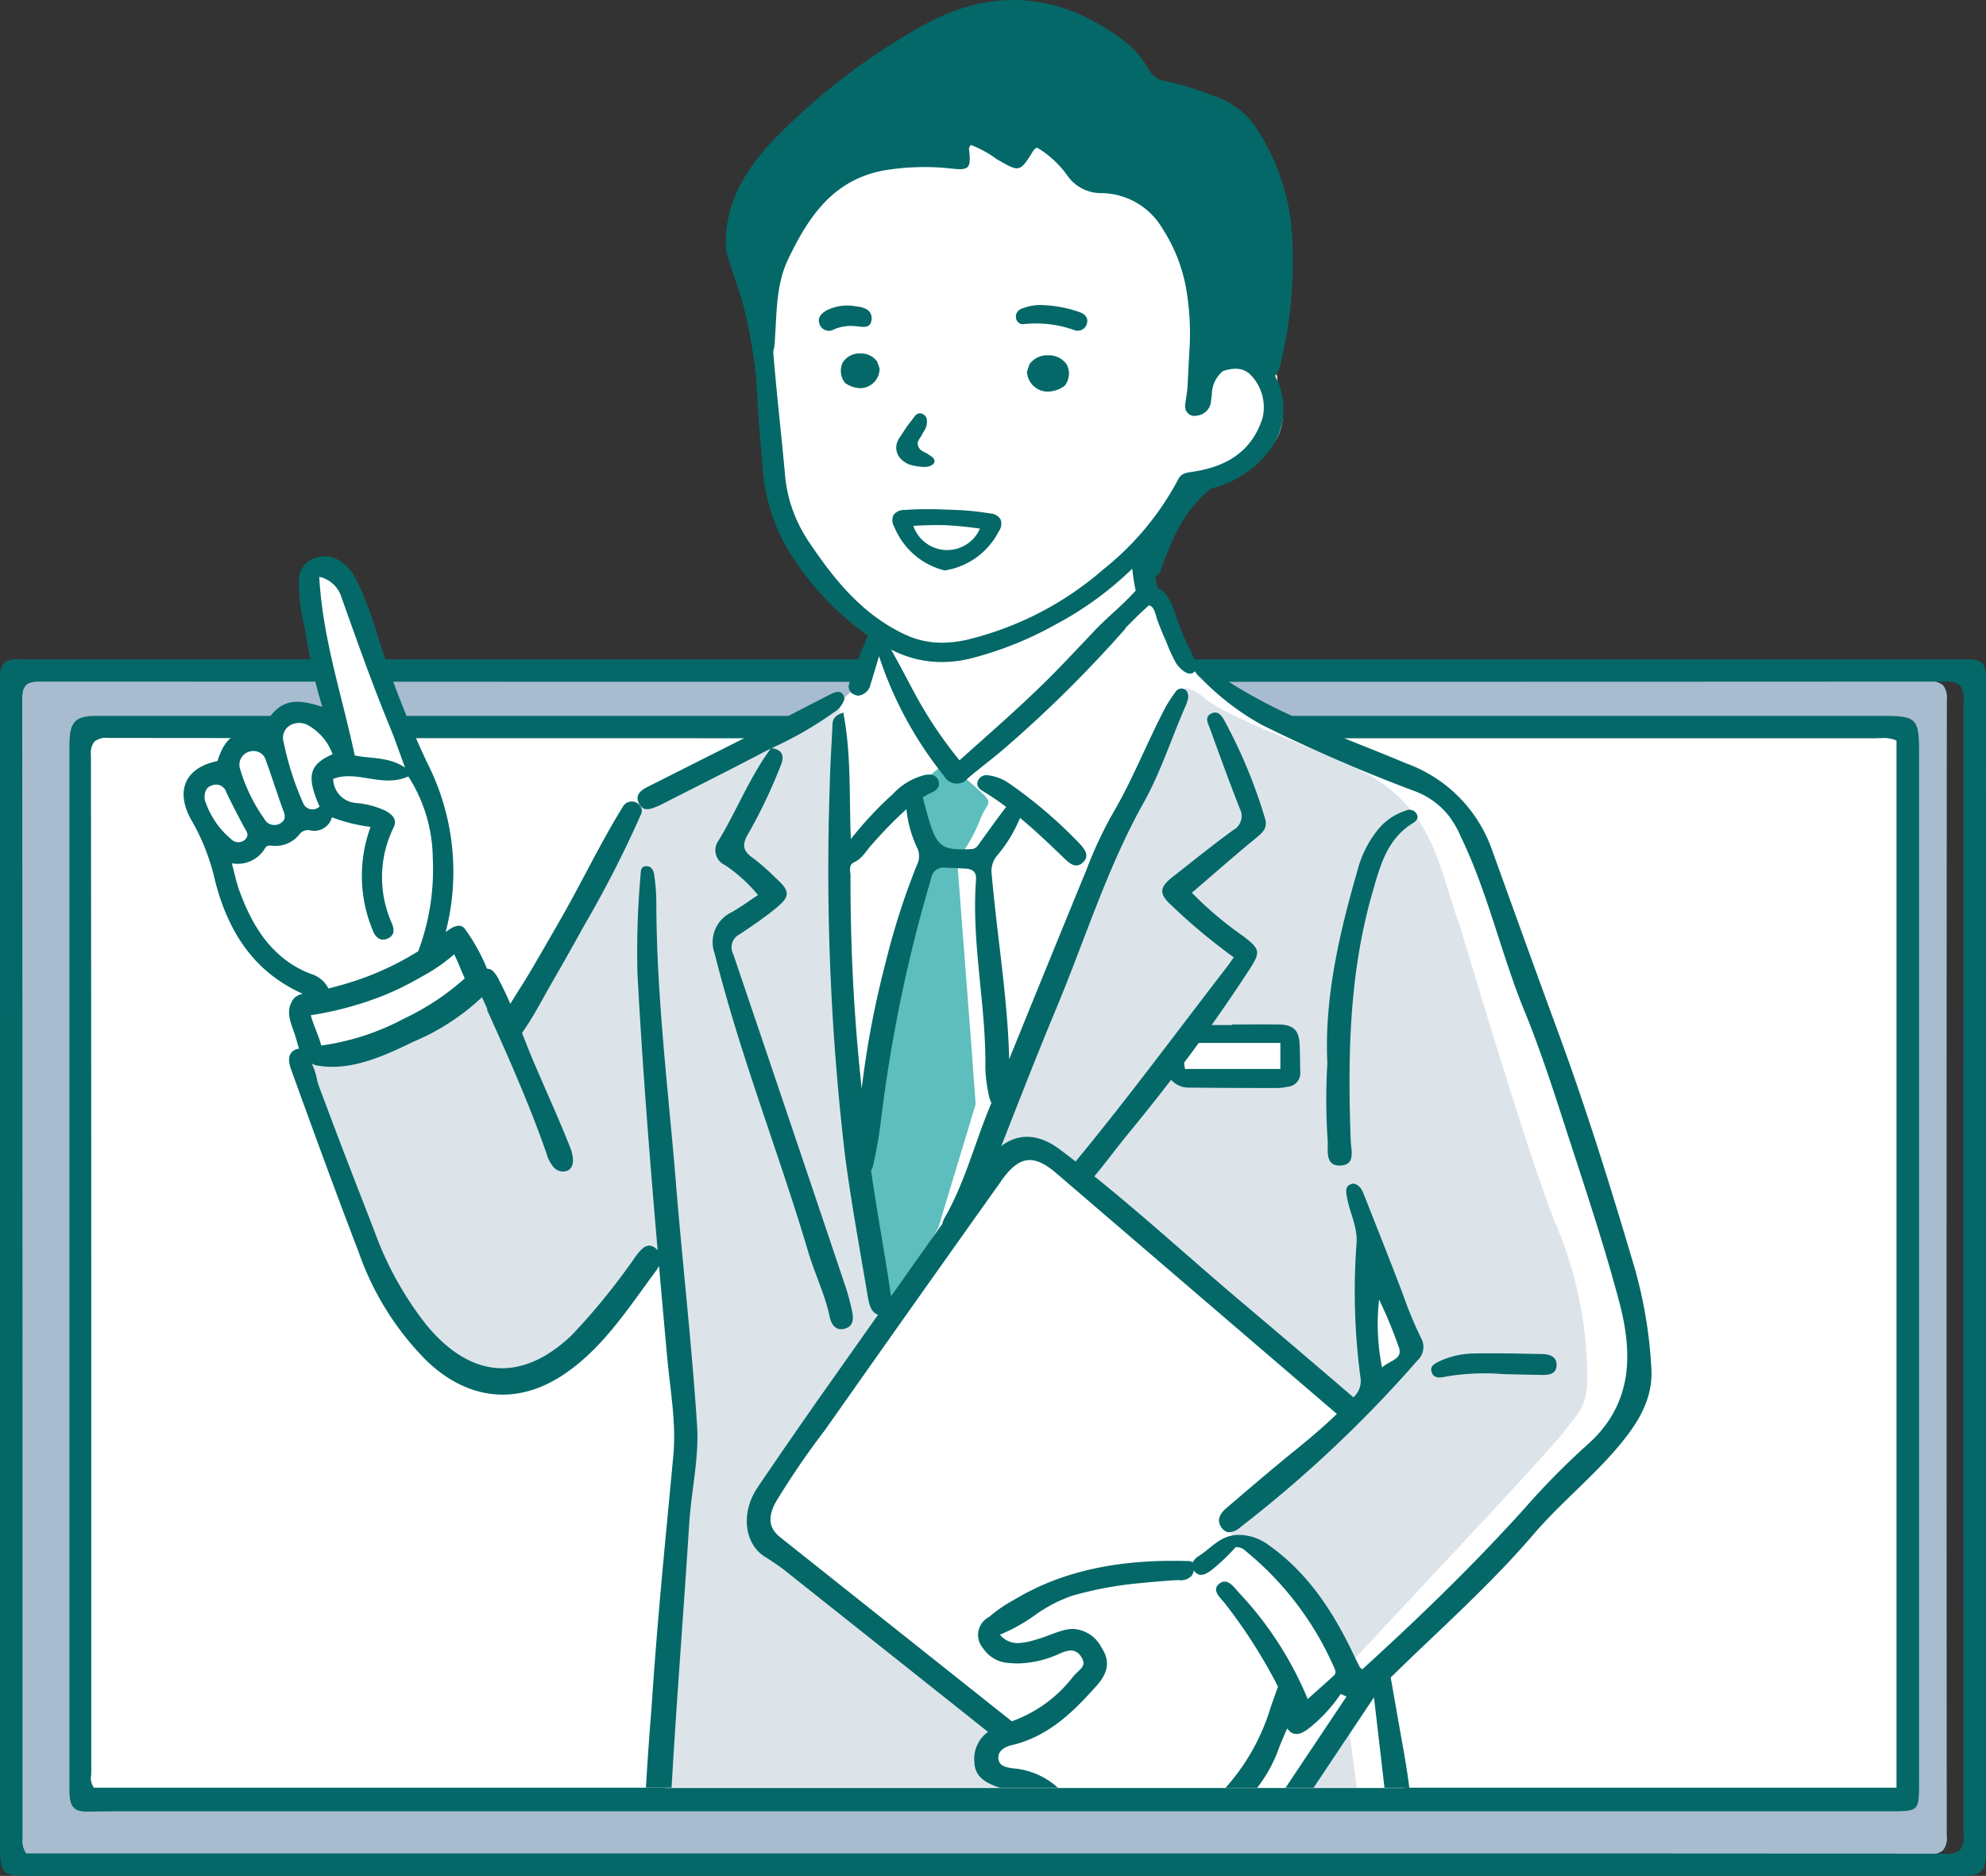
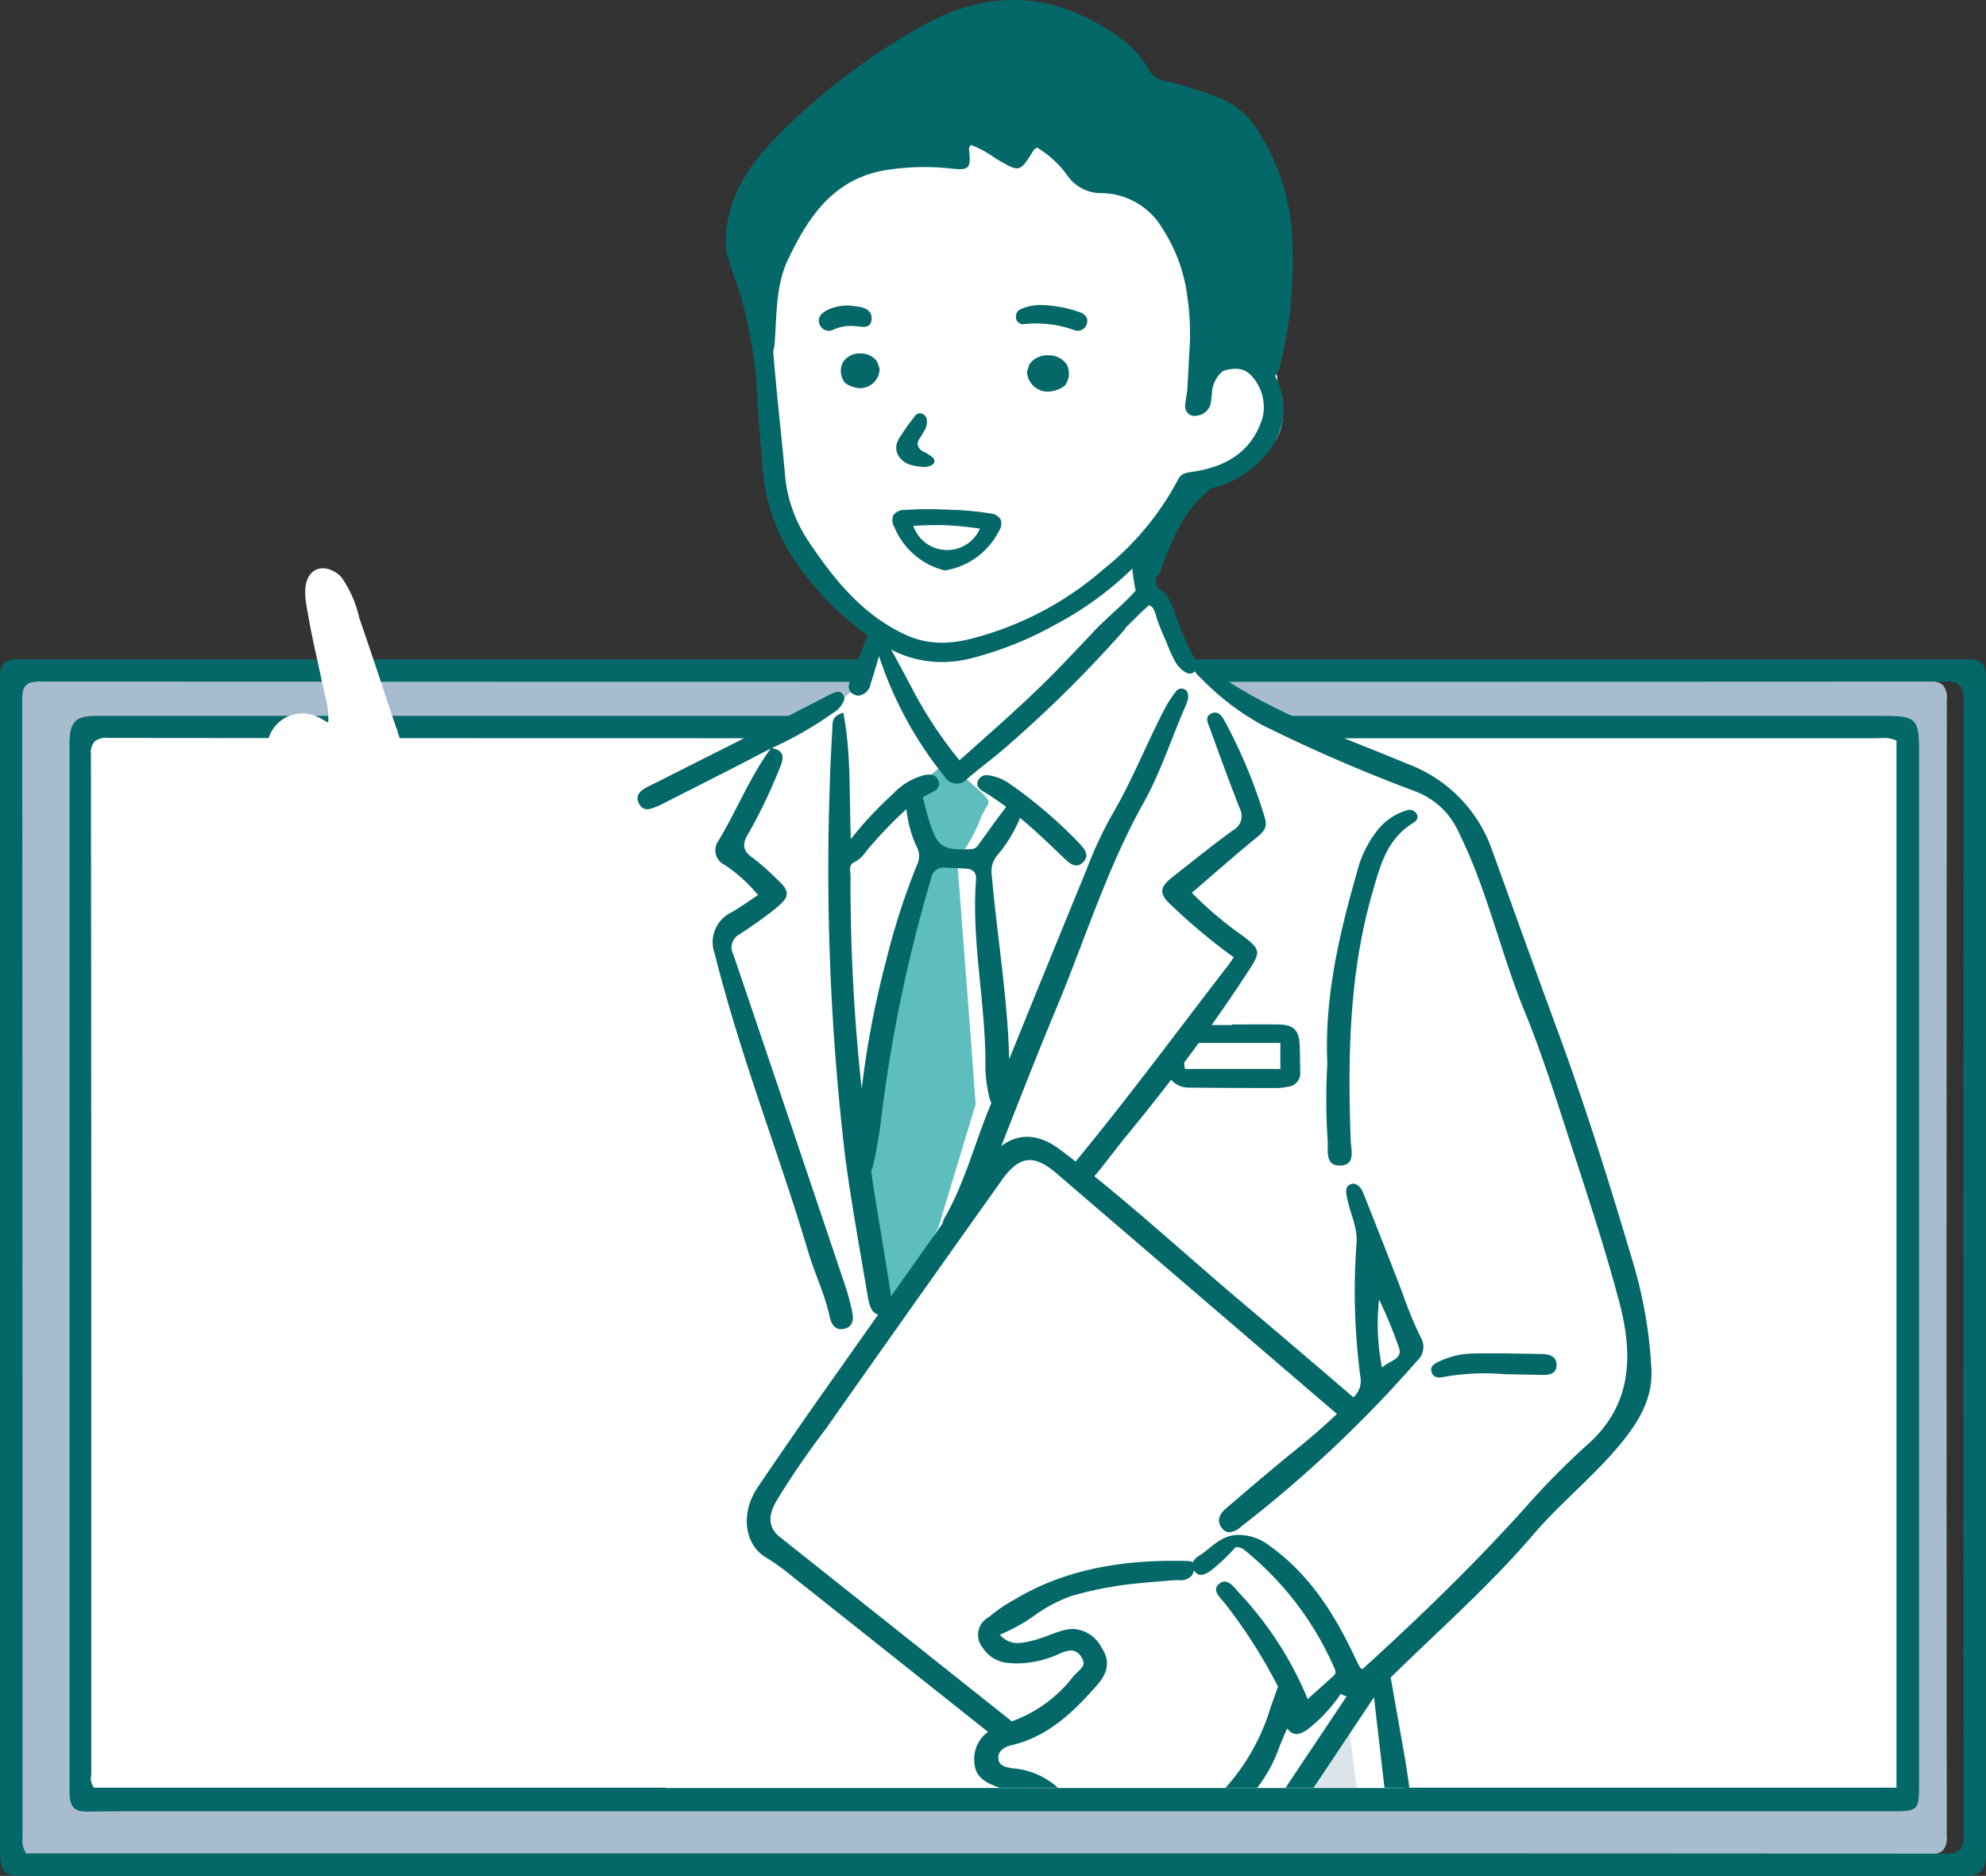
<svg xmlns="http://www.w3.org/2000/svg" width="177.823" height="168" viewBox="0 0 177.823 168">
  <rect x="0" y="0" width="177.823" height="168" fill="#333333" stroke="none" />
  <g id="グループ_247392" data-name="グループ 247392" transform="translate(-460.198 -608.81)">
    <rect id="長方形_43821" data-name="長方形 43821" width="165.734" height="99.045" transform="translate(466.161 672.088)" fill="#fff" />
    <path id="パス_123523" data-name="パス 123523" d="M633.839,650.966a1.735,1.735,0,0,0-.353-1.291,1.854,1.854,0,0,0-1.331-.351c-27.663.012-55.528.018-82.818.018-28.815,0-57.838-.006-86.265-.021-1.2,0-1.581.393-1.581,1.615.021,26.87.023,54.188.024,80.606l0,21.185-.006.218a2.092,2.092,0,0,0,.3,1.341l.044.067H573.185c21.931,0,40.368,0,59.065.026a1.661,1.661,0,0,0,1.242-.345,1.707,1.707,0,0,0,.34-1.279c-.026-35.041-.024-69.287.008-101.788M467.29,750.521c-1.161,0-1.528-.378-1.568-1.614l0-.326,0-.164V655.342c0-.164,0-.327,0-.492.02-1.839.54-2.371,2.316-2.373q3.279,0,6.56,0l8.659,0q68.441,0,136.883,0h6.646c2.773,0,3.027.263,3.027,3.134l0,92.1c0,1.422,0,2.134-.312,2.46s-1.04.326-2.363.326l-33.856,0-33.781,0H469.907c-.628,0-1.255.009-1.883.018Z" transform="translate(0.675 20.488)" fill="#a8bccf" />
    <path id="パス_123524" data-name="パス 123524" d="M638.018,754.661l0-.247c-.006-.251-.011-.5-.011-.752q0-51.952.011-103.9c0-1.333-.361-1.719-1.613-1.719H549.168q-43.676,0-87.354,0a1.712,1.712,0,0,0-1.263.343,1.892,1.892,0,0,0-.353,1.373l0,14.794q0,15.411.008,30.82c0,17.407,0,37.974-.006,58.541,0,1.441.017,2.277.388,2.664s1.061.411,2.583.411c23.716,0,160.091,0,172.6,0,1,0,1.534-.129,1.839-.441s.423-.863.4-1.889m-2-1.241a1.656,1.656,0,0,1-.33,1.247,1.63,1.63,0,0,1-1.222.335c-18.861-.021-37.456-.026-59.575-.026l-112.339,0-.032-.049a2.016,2.016,0,0,1-.3-1.315l0-.221V732.362c0-26.468,0-53.839-.026-80.76,0-1.2.362-1.571,1.553-1.571,28.685.014,57.973.021,87.051.021,27.536,0,55.653-.006,83.58-.02a1.73,1.73,0,0,1,1.3.342,1.682,1.682,0,0,1,.341,1.257c-.03,32.513-.032,66.759-.006,101.788" transform="translate(0 19.819)" fill="#046868" />
    <path id="パス_123525" data-name="パス 123525" d="M626.8,651.369h-7.97q-68.411,0-136.819,0l-8.735,0q-3.308,0-6.618,0c-1.825,0-2.36.545-2.38,2.416,0,.166,0,.329,0,.492v93.565c.042,1.254.438,1.658,1.626,1.658l.741-.011c.634-.009,1.266-.018,1.9-.018h90.381q17.038,0,34.079,0t34.078,0h.074c1.347,0,2.089,0,2.416-.339s.326-1.055.326-2.493l0-92.089c0-2.91-.261-3.177-3.1-3.177m1.078,95.982H466.487l-.032-.038a1.419,1.419,0,0,1-.227-1.075l.012-.289q0-11.368,0-22.736c0-22.41,0-45.582-.032-68.373a1.6,1.6,0,0,1,.324-1.181,1.7,1.7,0,0,1,1.255-.32c26.12.029,52.677.029,78.359.029H554.9q15.46,0,30.92,0t30.917,0l9.235,0,.362-.011.391-.012a2.634,2.634,0,0,1,1.088.207l.064.029Z" transform="translate(2.13 21.554)" fill="#046868" />
    <path id="パス_123526" data-name="パス 123526" d="M601.251,723.881c-3.894-8.672-12.55-48.436-19.056-49.057-5.114-1.264-16.777-7.33-19.862-9.914-.006,0-.218-.03-.475-.07l-.234-.035-.654-.1-2.428-6.037-1.009-.753-.006-.036-.071-.447-.123-.755-.213-1.286-.062-.4-.181-1.106s.143-.168.375-.444c.326-.386.833-.985,1.379-1.639l0,0c1.183-1.412,2.566-3.085,2.792-3.449a2.152,2.152,0,0,1,1.027-.744h0c1.65-.652,4.394-.5,6.145-3.382a4.532,4.532,0,0,0,.3-3.523,10.759,10.759,0,0,1-.262-1.818,1.546,1.546,0,0,0-1.152-1.4c-3.915-1.665-3.591.047-5.62,1.776a13.727,13.727,0,0,0,.283-1.785v0c.482-4.389.554-14.21-3.56-16.04-2.375-1.208-4.5-.6-7.226-2.515s-2.174-2.314-3.286-2.314a6.07,6.07,0,0,0-2.729,1.306l-6.064-1.759.4,2.264c-1.983-.182-11.125-.238-12.987,3.722-2.624,3.841-3.8,6.187-3.994,9.473v0a24.883,24.883,0,0,0,.152,4.061c.05.844.073,2.028.108,3.388.108,4.393.327,10.638,1.912,13.267a31,31,0,0,0,4.044,5.131c1.218,1.264,3.014,2.506,3.664,4.139a3.318,3.318,0,0,1,.169.533,3.442,3.442,0,0,1-.125,1.916,11.229,11.229,0,0,1-1.891,2.59c-.234.244-.478.476-.731.7a17.37,17.37,0,0,1-1.778,1.384c-3.312,2.268-7.495,3.717-10.836,5.431a24.517,24.517,0,0,0-5.171,2.49c-.177.112-.35.227-.519.346l-.3.214-.056.091-.035.056c-.311.493-.617.989-.912,1.494-1.588,2.67-3,5.449-4.358,8.236-.807,1.661-1.569,3.341-2.388,5a11.794,11.794,0,0,1-2.8,3.946,1.324,1.324,0,0,1-.448.244,1.1,1.1,0,0,1-.674.023l-.171-.271-.011-.017-.035-.058c-.1-.158-.19-.308-.275-.458-.32-.561-.645-1.118-.986-1.673l-.11-.174-.212-.335-.047-.079-.024-.118c-.107-.35-.234-.718-.387-1.087a6.452,6.452,0,0,0-1.5-2.287,1.957,1.957,0,0,0-1.989-.27,3.885,3.885,0,0,0-1.032.521l-.053-.1.073-.218a19.031,19.031,0,0,0,.6-9.617,29.575,29.575,0,0,0-2.431-6.151c-.476-1.093-.877-2.214-1.259-3.34a1.024,1.024,0,0,0-.145-.432c-.193-.568-.385-1.138-.581-1.7q-.582-1.782-1.174-3.557-.765-2.291-1.549-4.57a10.069,10.069,0,0,0-1.61-3.649c-.761-.821-2.181-1.206-2.88-.088-.654,1.044-.221,2.681-.029,3.8.262,1.541.626,3.069.954,4.6q.226,1.055.457,2.112a7.739,7.739,0,0,1,.341,2.417l-.015.188-.282-.144a6.3,6.3,0,0,0-.851-.444,3.261,3.261,0,0,0-2.049-.107,3.138,3.138,0,0,0-2.209,2.328l-.1-.073a1.067,1.067,0,0,1-.432-.059c-.7-.233-1.691.862-1.977,1.364a4.082,4.082,0,0,1-2.123,1.931c-.913.376-1.793.555-2.018,1.659-.23,1.13.441,2.365.852,3.388.935,2.335,2.064,4.5,2.779,6.927.3,1,.584,2.012.927,2.994a32.2,32.2,0,0,0,3,2.5l.11.076a1.119,1.119,0,0,1,.668.262c.493.4,1.155.546,1.668.935a1.286,1.286,0,0,1,.522.956.951.951,0,0,1-.172.6,1.073,1.073,0,0,1-.35.314,4.64,4.64,0,0,0-.5.343,2.927,2.927,0,0,0-.088.646,5.039,5.039,0,0,0,.391,1.387,3.705,3.705,0,0,1,.4,2.029l-.037.164h0l0,0a3.511,3.511,0,0,1-.209.576l-.21.4q.82,2.075,1.647,4.142c.9,2.252,1.965,4.495,2.741,6.793.633,1.884,1.315,3.751,2.063,5.592q.3.752.621,1.5a26.847,26.847,0,0,0,2.248,4.3,14.284,14.284,0,0,0,3.168,3.481,9.914,9.914,0,0,0,5.375,2.1,7.62,7.62,0,0,0,2.98-.4,6.693,6.693,0,0,0,1.437-.7l.009,0a9.912,9.912,0,0,0,2.164-1.953c1.186-1.379,2.385-2.737,3.623-4.066s2.48-2.612,3.746-3.891l.131-.13.062-.064,0,0,.155-.157.2-.2.3-.3a66.149,66.149,0,0,0,1.134,9.467,52.2,52.2,0,0,1,.12,14.866c-.406,3.993-.95,7.984-1.114,11.985l-.014.392c-.192,3.9-.3,7.8-.286,11.709h66.109c-.522-3.738-1.062-7.406-1.338-9.254v0l-.018-.127c-.067-.453-.117-.785-.146-.962l-.012-.094v0l-.009-.053c3.35-4.231,19.7-18.392,22.844-24.352a9.721,9.721,0,0,0-.049-6.342m-22.241,4.6-.037.065-.041.059-.286.268-.088.044-.088.033a1.189,1.189,0,0,1-1.28-.52l-.065-.109a1.1,1.1,0,0,1-.122-.415q-.247-3.121-.2-6.248v-.041a1.029,1.029,0,0,1,.225-.655l.208-.277a1.126,1.126,0,0,1,1.863.014l.149.241.017.027.167.306.006.011a21.162,21.162,0,0,1,1.321,3.6,1.789,1.789,0,0,1-.038,1.569,7.228,7.228,0,0,1-.763,1.082c-.212.259-.437.5-.658.735l-.285.214,0,0" transform="translate(5.937 3.834)" fill="#fff" />
-     <path id="パス_123527" data-name="パス 123527" d="M544.444,747.825l.015.02H510.067c.25-4.053.492-8.107.8-12.156.247-3.248.534-6.495.9-9.742.084-.761.158-1.527.216-2.3a85.294,85.294,0,0,0-1.757-23.939l-.03-.148,0-.024a.619.619,0,0,1-.12.329l0,0-.049.085-.134.205c-.749,1.116-2.62,3.285-2.9,3.67a24.309,24.309,0,0,1-3.8,4.32,13.029,13.029,0,0,1-2.843,1.868l-.008,0a10.744,10.744,0,0,1-4.417,1.11,8.362,8.362,0,0,1-6.381-2.646,15.246,15.246,0,0,1-2.163-2.957c-.463-.8-.88-1.629-1.285-2.455q-.817-1.671-1.583-3.364c-1.378-3.026-2.642-6.1-3.818-9.207q-1.24-3.279-2.347-6.609c-.082-.245-.242-.621-.428-1.061l.2-.326.082-.134.248-.242h.035l.207.017c.355.03.712.046,1.067.046a22.071,22.071,0,0,0,9.491-2.507,26.818,26.818,0,0,0,5.6-3.592l.018-.017.091.192c.344.734.6,1.285.652,1.393a1.792,1.792,0,0,0,.6.773l.049.032.018.009a.773.773,0,0,0,.735,0,2.283,2.283,0,0,0,.909-1c2.37-4.408,4.579-8.95,7.227-13.2.635-1.018,1.277-2.041,1.957-3.034.265-.385.533-.766.81-1.14l.23-.286.034-.038.283-.309c.148-.152.306-.3.472-.438,1.994-1.686,5.081-2.61,7.248-3.67l8.757-4.285,1.335-.653c.021.155.04.309.052.466.017.186.031.371.04.56.053,1.254-.07,2.505-.056,3.767.079,7.618.562,15.23,1.146,22.823q.363,4.7.793,9.4.123,1.372.254,2.744.123,1.315.253,2.629.137,1.4.279,2.787.244,2.4.5,4.792a12.443,12.443,0,0,0,.651,2.8c.158.463.327.894.478,1.27.07.172.137.329.195.476l.108.262.138.355c-.125.262-.256.519-.39.776-2.448,4.72-6.1,8.736-9.145,13.087-1.26,1.711-2.862,3.93-1.6,6.066,1.224,2.081,3.77,3.206,5.713,4.557,2.441,1.7,4.846,3.454,7.137,5.35.867.719,1.717,1.455,2.569,2.194q2.712,2.349,5.425,4.7l.592.513-.058.043-.342.307c-.977.991-2.225,3.18-.361,3.734,1.193.362,2.848.084,3.818.947" transform="translate(9.077 21.061)" fill="#dce4ea" />
    <path id="パス_123528" data-name="パス 123528" d="M542.19,716.495h-5.466c1.318-1.86,2.644-3.751,4.037-5.548.125-.161.253-.324.381-.486a1.048,1.048,0,0,0,.312.4q.05.384.105.79c.2,1.481.417,3.151.632,4.845" transform="translate(39.484 52.411)" fill="#dce4ea" />
-     <path id="パス_123529" data-name="パス 123529" d="M570.031,698.206c-2.25-5.122-8.805-27.249-8.805-27.249-1.206-3.244-1.8-6.752-3.9-9.7a11.331,11.331,0,0,0-.717-.916,13.866,13.866,0,0,0-5.63-3.828c-3-1.51-10.241-4-12.55-5.842a4.168,4.168,0,0,0-1.583-.922h0c-.6-.1-.505.534-.505.534-2.469,4.113-10.46,23.835-15.214,35.6v.021c-.146.359-.286.709-.426,1.05-.886,2.193-1.638,4.053-2.193,5.413h0c-.206.5-.384.936-.533,1.294A9.778,9.778,0,0,1,519.57,692l0,0a4.172,4.172,0,0,1,2.21-.973,3.079,3.079,0,0,1,1.247.146,1.225,1.225,0,0,1,.581-.084,6.529,6.529,0,0,1,2.837,1.423c.5.37,1.012.778,1.5,1.187,1.142.95,2.181,1.892,2.811,2.318a74.178,74.178,0,0,1,8.842,8.168l0,0c.164.183.329.37.489.556,2.985,2.959,6.283,5.6,9.16,8.656a1.154,1.154,0,0,1,1.568.6,1,1,0,0,1-.069,1.056,1.07,1.07,0,0,1-.385.317c-1.948,1-3.379,2.863-5.145,4.143-1.446,1.129-5.088,3.092-5.372,5.25a1.984,1.984,0,0,0,.143,1.053l.125.248a1.7,1.7,0,0,1,.737-.288,3.294,3.294,0,0,1,2.286.831.994.994,0,0,1,.834.353,45.117,45.117,0,0,1,7.429,10.175l.484-.527c5.461-5.924,13.871-14.765,18.387-19.89,1.376-1.906,2.186-2.3,2.373-4.6a35.1,35.1,0,0,0-2.621-13.92m-13.882,11.9a3.213,3.213,0,0,1-.422.39,3.223,3.223,0,0,0-.929.925l-.015.026-.041.067-.041.061-.285.268-.09.046-.088.032-.266.046a1.108,1.108,0,0,1-.721.1l-.055-.391-.237-.274-.065-.111-.047-.12a1.063,1.063,0,0,1,.076-.846l.09-.155c-.186-1.816-.273-3.647-.378-5.449l-.065-.12a1.231,1.231,0,0,1-.1-.381,3.972,3.972,0,0,1,.075-1.207c.224-1.12,1.779-.945,2.1,0a5.906,5.906,0,0,0,.377.865l.018.027.166.307.006.011a11.534,11.534,0,0,1,.792,1.534,14.306,14.306,0,0,1,.683,2.212,2.4,2.4,0,0,1-.531,2.14M544.8,679.973c1.912.114,1.46,2.442,1.28,3.778a1.14,1.14,0,0,1-1.3.814.887.887,0,0,1-.723,0,15.68,15.68,0,0,0-1.618.113,1.032,1.032,0,0,1-.945-.16c-1.531.072-3.075-.046-4.6.068a1.164,1.164,0,0,1-1.135-1.133l-.081-.365c-.131-1.134.473-3.149,1.758-2.906l.353.024c.26.017.518.024.776.026,2.068.021,4.164-.3,6.232-.257" transform="translate(29.669 20.705)" fill="#dce4ea" />
    <path id="パス_123530" data-name="パス 123530" d="M518.275,654.139l-2.819,2.268s1.712,4.882,1.632,5.929A12.942,12.942,0,0,1,516,665.582a84.82,84.82,0,0,0-3.225,12.113c-.668,4.323-1.738,11.618-1.738,11.518s2.224,14.535,2.183,14.393,4.853-8.111,4.8-8.214l3.317-10.976-.4-5.439-1.257-16.448a13.829,13.829,0,0,0,1.953-3.343c.615-1.69,1.2-1.588.589-2.33a30.108,30.108,0,0,0-3-2.563Z" transform="translate(26.219 23.283)" fill="#5ebdbd" />
    <path id="パス_123531" data-name="パス 123531" d="M544.338,709.278l-.259.4c-.315.487-.9,1.382-1.616,2.5-1.029,1.591-2.347,3.626-3.582,5.548h-5.416c.341-.432.613-.89,1.161-1.536,1.085-1.279,2.626-5.21,2.926-5.991l.053-.135a5.1,5.1,0,0,0,.566,1.193.963.963,0,0,0,.642.489c.689.043,1.208-.776,1.639-1.382a23.318,23.318,0,0,1,2.461-2.242l.652.531Z" transform="translate(37.788 51.186)" fill="#fff" />
-     <path id="パス_123532" data-name="パス 123532" d="M529.639,676.627a6.617,6.617,0,0,0-2.337,1.047c-.886.725-20.136,28.353-21.022,29.56s-1.37,1.37-1.209,2.74-.081,1.611,1.852,3.463,20.3,15.766,20.3,15.766a6.771,6.771,0,0,0,3.781-1.429c1.933-1.449,4.752-3.382,4.51-4.833s-1.175-2.158-2.157-2.1-1.732.694-3.638,1.04-2.137.808-3.119.058-1.385-.982-1.04-1.674a10.365,10.365,0,0,1,2.772-2.311,26.786,26.786,0,0,1,5.371-2.137c.982-.172,6.41-1.212,7.854-1.385a23.737,23.737,0,0,0,3.522-.4c.463-.23,2.714-1.964,2.714-1.964l-.982-1.674,11.666-9.934-26.276-22.349Z" transform="translate(23.03 34.745)" fill="#fff" />
-     <path id="パス_123533" data-name="パス 123533" d="M515.084,698.128c-.7-8.451-1.763-16.877-1.761-25.379a17.428,17.428,0,0,0-.2-2.3c-.05-.368-.247-.723-.683-.728-.508,0-.5.4-.527.776a79,79,0,0,0-.279,8.841c.443,8.268,1.093,16.521,1.807,24.771v0l-.219-.2c-.7-.516-1.195.056-1.629.6-.224.282-.409.6-.632.883a58.272,58.272,0,0,1-5.224,6.347c-4.5,4.267-9.075,3.86-13.039-.98a30.111,30.111,0,0,1-4.62-8.357c-.98-2.537-1.971-5.07-2.942-7.611q-.728-1.9-1.44-3.816c-.24-.651-.507-1.3-.719-1.961a6.23,6.23,0,0,0-.5-1.612h.027a.908.908,0,0,0,.375.157c3.021.574,6.038-.826,8.691-2.114a20.493,20.493,0,0,0,6.146-3.99c.152.358.317.712.484,1.062l-.047.041c1.91,4.236,3.8,8.487,5.331,12.874a3.3,3.3,0,0,0,.645,1.253,1.1,1.1,0,0,0,1.289.285c.653-.379.466-1.359.189-2.061-1.059-2.68-2.269-5.291-3.384-7.942-.323-.766-.624-1.542-.924-2.317,1.055-1.476,1.9-3.163,2.807-4.726q1.386-2.4,2.717-4.821a99.447,99.447,0,0,0,5.139-10.052.687.687,0,0,0,.012-.534.911.911,0,0,0-1.591-.207c-1.979,3.181-3.606,6.6-5.46,9.862q-1.415,2.491-2.865,4.959c-.575.976-1.215,1.939-1.807,2.922-.3-.7-.624-1.391-.983-2.064a2.812,2.812,0,0,0-.592-.892.763.763,0,0,0-.511-.189,17,17,0,0,0-2-3.591c-.47-.572-1.215-.068-1.662.28l-.043.032a21.494,21.494,0,0,0-1.616-15.09,87.231,87.231,0,0,1-4.7-12.2,29.242,29.242,0,0,0-1.693-4.277c-.852-1.718-2.343-2.428-3.694-1.938a2.076,2.076,0,0,0-1.434,1.9,15.644,15.644,0,0,0,.545,4.434,46.755,46.755,0,0,0,1.547,7c-2.84-.951-4.026-.472-5.388,1.973-2.42.113-3.326.769-4,2.881-2.912.582-3.859,2.719-2.254,5.425a19.1,19.1,0,0,1,2.027,5.232c1.014,4.038,2.97,7.449,6.562,9.516a11.829,11.829,0,0,0,1.157.6l.148.067,0,0a1.657,1.657,0,0,0-.725.341,1.59,1.59,0,0,0-.327.511c-.461.976.1,2.011.4,2.98.11.353.2.729.32,1.09a.933.933,0,0,0-.5.172c-.592.411-.4,1.164-.193,1.738,1.976,5.474,3.97,10.938,6.055,16.372A25.78,25.78,0,0,0,492.738,714c3.67,3.522,8.063,4.058,12.256,1.272,3.531-2.346,5.828-5.983,8.355-9.381l.219-.359q.358,4.133.737,8.265c.262,2.888.811,5.775.543,8.679-.664,7.183-1.414,14.355-1.964,22.77-.18,2.143-.344,4.509-.49,7h2.294c.455-7.894,1.081-15.778,1.583-23.671.186-2.933.893-5.862.7-8.766-.469-7.239-1.3-14.454-1.892-21.684m-19.853-20.518c.088.193.178.384.262.572.231.527.443,1.067.682,1.594a22.567,22.567,0,0,1-5.432,3.6,22.227,22.227,0,0,1-7.417,2.413c-.244-.935-.7-1.8-.933-2.716a30.038,30.038,0,0,0,6.633-1.813,27.614,27.614,0,0,0,3.331-1.661,15.192,15.192,0,0,0,2.875-1.985m-12.083-33.8a2.669,2.669,0,0,1,1.973,1.786c1.387,3.909,2.769,7.818,4.35,11.655.467,1.139.863,2.309,1.356,3.638-1.516-1-3.1-.769-4.506-1.087-1.108-5.289-2.871-10.4-3.174-15.992m-2.632,13.308a1.643,1.643,0,0,1,1.723.041,4.845,4.845,0,0,1,2.1,2.539c-2.105.924-2.359,1.967-1.164,4.685a.91.91,0,0,1-1.492-.364,26.29,26.29,0,0,1-1.725-5.411,1.3,1.3,0,0,1,.559-1.49m-3.559,2.332a1.15,1.15,0,0,1,1.417.813c.507,1.4.956,2.822,1.458,4.227.18.5.467.983-.145,1.385a1.023,1.023,0,0,1-1.467-.4,14.957,14.957,0,0,1-2.155-4.44,1.217,1.217,0,0,1,.892-1.589m-4.066,4.321c-.055-.664.113-1.119.647-1.274a.957.957,0,0,1,1.274.572c.489,1.061,1.04,2.088,1.583,3.119.205.388.56.737.093,1.169a.884.884,0,0,1-1.212-.034,7.6,7.6,0,0,1-2.385-3.553m3.093,8.134c-.268-.749-.422-1.536-.667-2.435A2.854,2.854,0,0,0,478.3,668.1c.149-.259.4-.224.642-.208a2.724,2.724,0,0,0,2.449-1.05.941.941,0,0,1,.959-.32,1.638,1.638,0,0,0,1.929-1.178,14.375,14.375,0,0,0,3.458.86,12.771,12.771,0,0,0-.5,7.049,13.135,13.135,0,0,0,.728,2.3c.228.565.7.953,1.353.627.589-.291.548-.81.317-1.358a10.1,10.1,0,0,1,.166-8.565c.347-.729-.125-1.145-.673-1.469a7.652,7.652,0,0,0-2.664-.721,2.211,2.211,0,0,1-2.076-2.158c2.108-.831,4.4.834,6.728-.224A13.794,13.794,0,0,1,493.306,669a20.883,20.883,0,0,1-1.3,8.338h0a26.138,26.138,0,0,1-5.915,2.741c-.7.222-1.412.42-2.126.6a2.557,2.557,0,0,0-1.583-1.311c-3.4-1.306-5.212-4.174-6.4-7.477" transform="translate(5.641 16.658)" fill="#046868" />
    <path id="パス_123534" data-name="パス 123534" d="M586.08,731.342a40.481,40.481,0,0,0-1.521-9.057c-2.1-7.1-4.3-14.181-6.863-21.142-2.012-5.472-3.984-10.958-5.962-16.441a12.724,12.724,0,0,0-7.577-7.515c-6.162-2.6-12.591-4.667-18-8.784a.759.759,0,0,0-.831-.18,3.9,3.9,0,0,0-.368-.822,31.414,31.414,0,0,1-1.481-3.491,5.64,5.64,0,0,0-.9-1.937,2.2,2.2,0,0,0-.714-.49q-.123-.493-.206-.994a.851.851,0,0,0,.431-.474c1.046-2.753,1.962-5.3,4.314-7.225l.186-.218a9.189,9.189,0,0,0,4.86-2.9,6.163,6.163,0,0,0,.941-7.191,2.285,2.285,0,0,0,.5-1.149,38.2,38.2,0,0,0,1.063-10.271,19.717,19.717,0,0,0-3.267-10.834,7.22,7.22,0,0,0-3.853-2.842,26.4,26.4,0,0,0-4.408-1.34A2.065,2.065,0,0,1,541,614.913a8.359,8.359,0,0,0-2.029-2.359c-5.743-4.407-11.851-4.972-18.167-1.435a58.161,58.161,0,0,0-13.106,10c-2.767,2.818-4.729,6.056-4.461,10.133.049.185.1.37.151.555.44,1.548,1.063,3.021,1.451,4.592a49.269,49.269,0,0,1,1.078,6.127c.143,2.665.332,5.308.568,7.9a16.838,16.838,0,0,0,2.862,8.519,26.016,26.016,0,0,0,6.583,6.791q-.9,2.078-1.653,4.217c-.21.6.1,1.047.77,1.16a1.266,1.266,0,0,0,1.12-1.028c.265-.834.512-1.675.758-2.516a34.015,34.015,0,0,0,5.85,10.766,1.274,1.274,0,0,0,2.1.179c1.107-.947,2.286-1.811,3.385-2.766a111.935,111.935,0,0,0,10.723-10.634l-.012-.049q.664-.659,1.327-1.32c.215-.214.521-.452.772-.72l.071.017c.446.083.572.931.7,1.287.241.653.507,1.3.793,1.931a14.476,14.476,0,0,0,.884,1.93c.274.427,1.146,1.364,1.682.738a2.88,2.88,0,0,0,.571.637,23.223,23.223,0,0,0,5.394,4.14,143.728,143.728,0,0,0,13.791,5.98,7.015,7.015,0,0,1,2.871,2.043A8.547,8.547,0,0,1,569,683.7c2.438,5.027,3.609,10.5,5.719,15.656,1.387,3.385,2.519,6.876,3.645,10.358,1.684,5.2,3.434,10.388,4.834,15.665,1.234,4.654,1.254,9.2-2.874,12.836a67.7,67.7,0,0,0-5.544,5.621c-4.586,5.1-9.507,9.852-14.577,14.467l-.207-.153c-.19-.359-.368-.725-.543-1.091-1.823-3.849-4.087-7.366-7.658-9.892a4.5,4.5,0,0,0-2.483-.891c-1.729-.1-2.574,1.141-3.752,1.883a1.335,1.335,0,0,0-.547.582h0l-.078-.073-.212-.053c-.5-.015-1-.024-1.479-.024-5.633,0-10.25,1.12-14.115,3.427l-.175.1a12.929,12.929,0,0,0-2.189,1.511,1.8,1.8,0,0,0-.543,2.762,2.963,2.963,0,0,0,2.338,1.349,7.629,7.629,0,0,0,.766.041,9.258,9.258,0,0,0,3.636-.817l.11-.045a2.846,2.846,0,0,1,1.032-.3,1.079,1.079,0,0,1,.909.549c.467.669.113.993-.3,1.37l-.364.368a12.041,12.041,0,0,1-5.534,4.057h0q-10.37-8.243-20.741-16.485c-1.026-.816-1.128-1.822-.374-3.18a72.426,72.426,0,0,1,4.385-6.416q7.8-11.085,15.658-22.131l.245-.356c1.55-2.1,2.827-2.224,4.84-.493q10.98,9.427,21.963,18.848,1.566,1.344,3.134,2.685c-1.216,1.164-2.5,2.257-3.813,3.317-2.072,1.674-4.09,3.415-6.117,5.145-.519.447-.863,1.037-.434,1.667l.049.07a.889.889,0,0,0,.635.4,1.665,1.665,0,0,0,1.066-.476,112.07,112.07,0,0,0,15.826-14.911,1.649,1.649,0,0,0,.3-2.053,35.487,35.487,0,0,1-1.624-3.932c-1.114-2.918-2.263-5.822-3.414-8.725-.187-.47-.367-1-.988-1.129-.811.121-.684.7-.575,1.282.245,1.346.939,2.586.849,4.012a58.425,58.425,0,0,0,.349,12.074,1.944,1.944,0,0,1-.621,1.76l-.012.012q-4.84-4.159-9.714-8.28c-4.524-3.806-8.872-7.807-13.483-11.516l.274-.324c.921-1.128,1.787-2.3,2.712-3.427q1.986-2.415,3.891-4.89a2.048,2.048,0,0,0,1.56.7c2.649.032,5.3.035,7.95.038a4.972,4.972,0,0,0,.919-.112,1.216,1.216,0,0,0,1.13-1.332c-.017-.809-.017-1.619-.05-2.43-.056-1.319-.56-1.8-1.918-1.817-1.379-.018-2.757,0-4.131,0v.053h-1.833q1.762-2.481,3.422-5.037c1-1.543.875-1.79-.575-2.913a32.025,32.025,0,0,1-4.618-3.9c2-1.711,3.9-3.4,5.866-5,.565-.459.9-.881.7-1.6a45.6,45.6,0,0,0-3.644-8.806c-.227-.427-.592-.94-1.184-.646-.636.315-.286.887-.126,1.326.868,2.4,1.741,4.79,2.667,7.164a1.428,1.428,0,0,1-.584,1.956c-1.842,1.34-3.612,2.778-5.408,4.182-1.242.97-1.233,1.548-.076,2.588a52.908,52.908,0,0,0,5.541,4.619c-.248.355-.371.544-.508.723-4.452,5.766-8.775,11.634-13.407,17.264l-.241.3q-.706-.548-1.419-1.084c-1.86-1.393-3.668-1.5-5.241-.3,1.609-4.1,3.209-8.214,4.907-12.283,2.577-6.168,4.553-12.594,7.834-18.46,1.565-2.8,2.513-5.85,3.8-8.759a4.8,4.8,0,0,0,.19-.614c.02-.379-.038-.69-.4-.823a.606.606,0,0,0-.718.258,11.64,11.64,0,0,0-.9,1.367c-1.694,3.22-3,6.626-4.869,9.77a36.862,36.862,0,0,0-2.228,4.828q-3.473,8.459-6.907,16.934c-.14-5.528-1.081-10.988-1.559-16.488a2.186,2.186,0,0,1,.551-1.836,12.383,12.383,0,0,0,1.977-3.285c1.384,1.146,2.685,2.394,3.985,3.646.463.446,1.04.937,1.658.332s.145-1.169-.294-1.658a41.276,41.276,0,0,0-6.32-5.407,4.146,4.146,0,0,0-1.843-.722.843.843,0,0,0-.953.48c-.178.415.07.714.4.909a24.987,24.987,0,0,1,2.126,1.437c-.8,1.044-1.56,2.112-2.33,3.174-.209.286-.324.582-.813.606-2.547.126-3.019-.17-3.761-2.574-.2-.65-.359-1.314-.539-1.972l-.023-.092a9.1,9.1,0,0,1,.816-.435c.445-.209.781-.54.572-1.078-.2-.512-.659-.568-1.144-.5a5.741,5.741,0,0,0-2.9,1.7,32.777,32.777,0,0,0-3.785,4.052c-.161-3.994.042-7.643-.677-11.328-1,.326-.951.817-.973,1.26-.088,1.818-.207,3.632-.243,5.45a218.748,218.748,0,0,0,1.37,32.942c.556,4.238,1.333,8.437,2.04,12.648.108.643.283,1.445.927,1.619q-2.37,3.354-4.74,6.711-3.071,4.357-6.057,8.768c-1.53,2.265-1.2,5.107.737,6.253a19.889,19.889,0,0,1,2.244,1.605q8.829,7.012,17.657,14.029h0a2.969,2.969,0,0,0-1.219,2.747c.041,1.223.939,1.743,1.813,2.089.151.061.3.115.458.164h5.2a6.783,6.783,0,0,0-3.951-1.729l-.026,0c-.592-.085-1.265-.182-1.347-.841-.1-.843.787-1.146,1.177-1.237,3.352-.782,5.6-3.065,7.623-5.337,1.062-1.193,1.2-2.242.435-3.4a3.028,3.028,0,0,0-2.544-1.675,3.574,3.574,0,0,0-1.07.179c-.368.112-.735.25-1.093.38a13.294,13.294,0,0,1-1.63.529l-.029.006a5.244,5.244,0,0,1-1.137.171,2.043,2.043,0,0,1-1.6-.753,15.341,15.341,0,0,0,3.076-1.7,12.883,12.883,0,0,1,3.4-1.786,32.721,32.721,0,0,1,6.113-1.132c1.041-.108,2.079-.185,3.055-.259l.339-.008a1.354,1.354,0,0,0,1.19-.393,1.2,1.2,0,0,0,.192-.478l.065.088c.454.555.968.265,1.451-.059a17.892,17.892,0,0,0,2.232-2.113,1.217,1.217,0,0,1,.912.365,27.887,27.887,0,0,1,7.845,10.291c.125.288.324.583.015.865-.747.682-1.505,1.352-2.324,2.086a31.376,31.376,0,0,0-6.095-9.461c-.476-.5-1.1-1.516-1.871-.828-.671.6.236,1.287.635,1.825a46.759,46.759,0,0,1,4.673,7.352c-.254.7-.551,1.537-.654,1.834a19.012,19.012,0,0,1-4.043,7.226h2.831a12.736,12.736,0,0,0,1.948-3.556c.137-.376.431-1.058.735-1.752l.285.3c.543.384,1.041.114,1.513-.2a13.528,13.528,0,0,0,3-3.206,3.761,3.761,0,0,0,.527.23v0q-2.735,4.088-5.466,8.179h2.508q1.612-2.412,3.222-4.825l2.187-3.276q.47,4.052.939,8.1h2.227c-.146-1.111-.314-2.221-.513-3.327-.391-2.18-.769-4.361-1.157-6.544v0c4.3-4.226,8.842-8.211,12.768-12.8,2.534-2.967,5.653-5.4,8.087-8.46,1.49-1.875,2.638-3.908,2.486-6.427m-75.6-74.276a12.577,12.577,0,0,1-1.994-6.007c-.132-1.44-.282-2.9-.425-4.319-.215-2.107-.437-4.285-.606-6.432l0-.042a3.876,3.876,0,0,0,.143-1.02c.18-2.441.094-4.936,1.184-7.22,1.808-3.786,4.028-7.149,8.623-7.973a21.908,21.908,0,0,1,6.128-.146c1.413.143,1.614-.047,1.481-1.482-.02-.2-.107-.406.148-.64a9.5,9.5,0,0,1,2.242,1.225c2.123,1.249,2.12,1.252,3.378-.782.041-.065.129-.1.282-.217a8.9,8.9,0,0,1,2.7,2.475,3.687,3.687,0,0,0,3.161,1.607,6.409,6.409,0,0,1,5.379,3.173,14.556,14.556,0,0,1,2.239,6.167,22.993,22.993,0,0,1,.163,4.946c-.062,1.1-.111,2.221-.178,3.341-.061.421-.123.841-.186,1.263a1.049,1.049,0,0,0,.056.533l-.006.068.033-.006a.819.819,0,0,0,.956.439,1.407,1.407,0,0,0,1.268-1.246,5.308,5.308,0,0,1,.078-.6,2.731,2.731,0,0,1,.991-2.14,4.012,4.012,0,0,1,.467-.132,3.139,3.139,0,0,1,.667-.077,1.851,1.851,0,0,1,1.234.438,4.136,4.136,0,0,1,1.175,3.978c-.874,2.747-2.918,4.32-6.247,4.807l-.037.006c-.547.079-1.02.149-1.279.7a25.528,25.528,0,0,1-6.664,8.016,28.9,28.9,0,0,1-11.74,6.2,10.528,10.528,0,0,1-2.729.387,7.6,7.6,0,0,1-3.241-.7c-4.143-1.9-6.738-5.428-8.847-8.581m25.66,8.3c-1.008,1.063-2.012,2.127-3.029,3.18-2.808,2.912-5.871,5.551-8.978,8.337a38.054,38.054,0,0,1-4.3-6.541c-.6-1.132-1.2-2.266-1.828-3.385l.271.138a9.738,9.738,0,0,0,4.292.984l.17,0a10.982,10.982,0,0,0,2.6-.373,31.391,31.391,0,0,0,7.335-2.953,30.076,30.076,0,0,0,6.933-5.034,15.919,15.919,0,0,0,.306,1.959l0,0c-1.174,1.32-2.563,2.4-3.776,3.683M561.7,725.193a40.874,40.874,0,0,1,1.8,4.364c.292,1-.869,1.093-1.533,1.724a19.719,19.719,0,0,1-.266-6.088m-8.841-22.983v2.33h-8.536a4.794,4.794,0,0,1-.079-.561q.66-.88,1.309-1.769Zm-38.148-16.185c.708-.326,1.04-1,1.53-1.528a38.362,38.362,0,0,1,3.139-3.223,10.5,10.5,0,0,0,.924,3.388,1.715,1.715,0,0,1,.041,1.555,62.783,62.783,0,0,0-2.8,8.689,83.232,83.232,0,0,0-2.171,11.395,170.323,170.323,0,0,1-1-19.063c0-.418-.218-.958.338-1.213m3.251,38.619c-.537-3.673-1.228-7.322-1.749-11a1.4,1.4,0,0,0,.169-.423,38.475,38.475,0,0,0,.694-3.884,131.656,131.656,0,0,1,4.513-21.856,1.121,1.121,0,0,1,1.26-.967c.6.023,1.2.048,1.8.082.648.036,1.017.29.96,1.017-.429,5.647.916,11.213.836,16.847a12.4,12.4,0,0,0,.285,2.295,2.731,2.731,0,0,0,.256.828c-.085.211-.172.421-.257.632-1.3,3.2-2.163,6.573-3.9,9.6a2,2,0,0,0-.231.587q-2.3,3.245-4.594,6.491l-.044-.25" transform="translate(21.978)" fill="#046868" />
    <path id="パス_123535" data-name="パス 123535" d="M546.011,690.844a20.618,20.618,0,0,1,5.257-.224l3.335.069c.636.014,1.309-.044,1.364-.811.056-.82-.6-1.05-1.306-1.061-2.038-.033-4.076-.093-6.113-.047a7.348,7.348,0,0,0-2.964.65c-.458.216-1.027.446-.785,1.073.2.519.755.457,1.212.352" transform="translate(43.603 41.255)" fill="#046868" />
    <path id="パス_123536" data-name="パス 123536" d="M538.672,686.4c.027.846-.218,2.157,1.07,2.145,1.467-.014,1.02-1.372.989-2.239-.268-7.455-.158-14.867,1.923-22.132.7-2.431,1.288-4.854,3.676-6.317.292-.178.5-.449.309-.8a.745.745,0,0,0-.968-.3,5.26,5.26,0,0,0-2.568,1.786,9.762,9.762,0,0,0-1.79,3.653c-1.641,5.693-2.951,11.434-2.674,17.183a54.938,54.938,0,0,0,.034,7.023" transform="translate(40.408 24.648)" fill="#046868" />
    <path id="パス_123537" data-name="パス 123537" d="M515.076,705.742c.14.665.525,1.262,1.326,1.055s.823-.895.674-1.565a21.439,21.439,0,0,0-.56-2.119q-5.016-14.93-10.075-29.846a1.318,1.318,0,0,1,.588-1.81c1.1-.732,2.2-1.479,3.219-2.314,1.32-1.073,1.288-1.541,0-2.7a19.977,19.977,0,0,0-2.053-1.807c-1-.676-.95-1.314-.361-2.264a46.521,46.521,0,0,0,2.82-5.933c.385-.878.251-1.492-.791-1.636a32.439,32.439,0,0,0,5.516-3.16,2.189,2.189,0,0,0,1.02-1.269c-.158-.8-.683-.682-1.212-.416-1.455.731-2.893,1.495-4.347,2.229l-12,6.044c-.633.32-1.273.737-.82,1.569.409.755,1.082.432,1.676.189.167-.068.329-.154.49-.236,2.9-1.479,5.815-2.936,8.7-4.449.3-.157.6-.31.906-.463-1.884,2.562-3.038,5.538-4.673,8.241a1.457,1.457,0,0,0,.589,2.2,13.719,13.719,0,0,1,2.945,2.676c-.886.58-1.615,1.129-2.408,1.562a2.964,2.964,0,0,0-1.46,3.717c.236.976.5,1.945.77,2.913,2.213,8.016,5.227,15.775,7.589,23.745.583,1.965,1.5,3.822,1.932,5.847" transform="translate(19.416 21.009)" fill="#046868" />
    <path id="パス_123538" data-name="パス 123538" d="M514.478,637.86a4.48,4.48,0,0,0,.638.125l.065.009.166.021a2.257,2.257,0,0,0,.387.012l.036,0,.256-.043c.376-.1.569-.3.53-.542a.644.644,0,0,0-.271-.347l-.026-.021-.338-.23-.236-.122-.26-.14a.993.993,0,0,1-.315-.364l-.071-.291a1.094,1.094,0,0,1,.207-.463,6.28,6.28,0,0,0,.312-.549,1.533,1.533,0,0,0,.3-1.218.676.676,0,0,0-.553-.467l-.094,0a.622.622,0,0,0-.449.3l-.4.519c-.109.143-.222.291-.33.446l-.25.377-.2.314-.017.024a2.457,2.457,0,0,0-.382.725,1.422,1.422,0,0,0,.233,1.222,2,2,0,0,0,1.067.706" transform="translate(27.313 12.597)" fill="#046868" />
    <path id="パス_123539" data-name="パス 123539" d="M520.958,628.458a10.221,10.221,0,0,1,4.438.527.85.85,0,0,0,1.155-.534c.181-.571-.2-.906-.673-1.072a11.21,11.21,0,0,0-3.148-.613,4.38,4.38,0,0,0-2.02.324.74.74,0,0,0-.5.811.63.63,0,0,0,.747.557" transform="translate(30.956 9.373)" fill="#046868" />
    <path id="パス_123540" data-name="パス 123540" d="M511.793,628.623c.616.044,1.44.31,1.492-.642.046-.851-.752-1.069-1.441-1.133a4.111,4.111,0,0,0-2.609.377c-.466.283-.842.655-.6,1.248a.883.883,0,0,0,1.285.441,3.874,3.874,0,0,1,1.872-.292" transform="translate(24.954 9.393)" fill="#046868" />
    <path id="パス_123541" data-name="パス 123541" d="M513.088,630.388a1.784,1.784,0,0,0-1.508-.7,1.759,1.759,0,0,0-1.556.823,1.729,1.729,0,0,0,.183,1.776l.023.039.037.024a2.411,2.411,0,0,0,1.37.446,1.745,1.745,0,0,0,1.69-1.691l.008-.05-.23-.65Z" transform="translate(25.626 10.775)" fill="#046868" />
    <path id="パス_123542" data-name="パス 123542" d="M522.707,629.8a1.949,1.949,0,0,0-1.61.769l-.017.024-.23.685.009.053a1.861,1.861,0,0,0,1.875,1.719,2.672,2.672,0,0,0,1.469-.5l.038-.027.024-.043a1.757,1.757,0,0,0,.148-1.862,1.922,1.922,0,0,0-1.706-.814" transform="translate(31.297 10.831)" fill="#046868" />
    <path id="パス_123543" data-name="パス 123543" d="M517.53,644.359l.079.021.085-.014a6.572,6.572,0,0,0,4.74-3.481,1.167,1.167,0,0,0,.172-1.066,1.144,1.144,0,0,0-.927-.542,24.689,24.689,0,0,0-3.361-.326l-.534-.021-.149,0a29.377,29.377,0,0,0-3.658.035,1.141,1.141,0,0,0-.971.463,1.163,1.163,0,0,0,.087,1.075,6.565,6.565,0,0,0,4.437,3.86m.245-4.029c.954.047,1.928.149,2.979.3a3.206,3.206,0,0,1-5.968-.247c1.061-.067,2.04-.088,2.99-.058" transform="translate(27.189 15.518)" fill="#046868" />
  </g>
</svg>